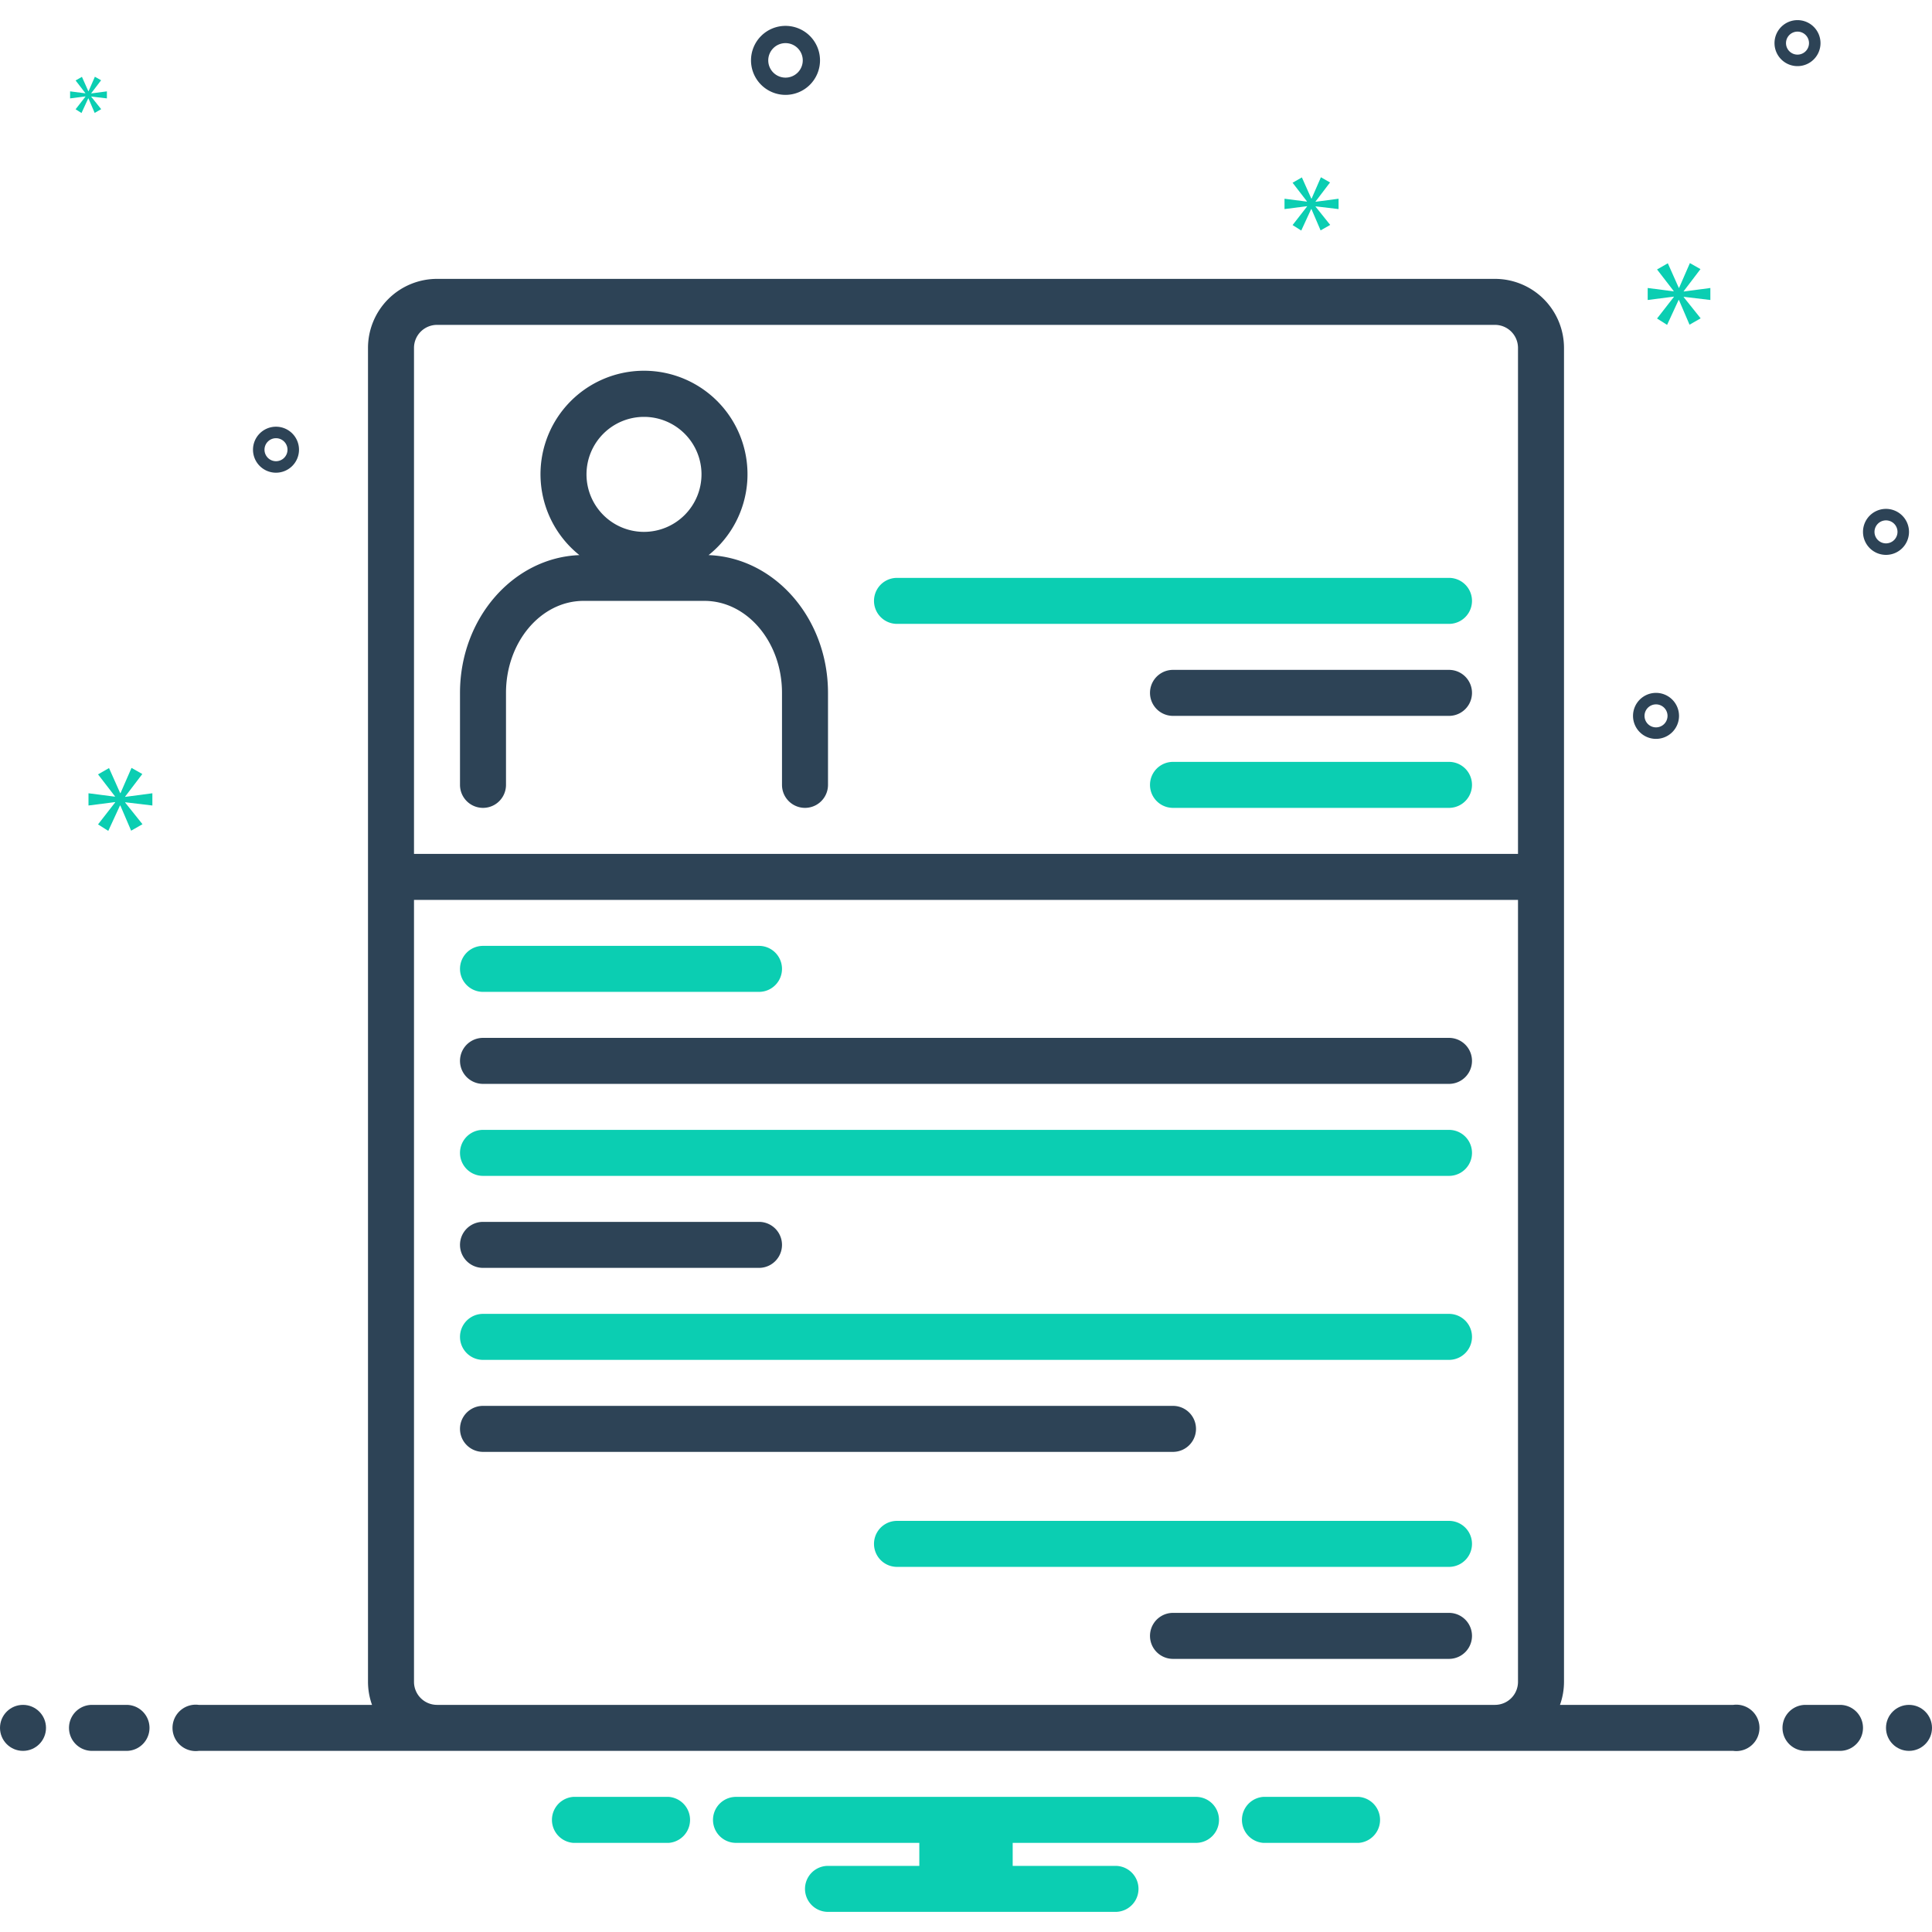
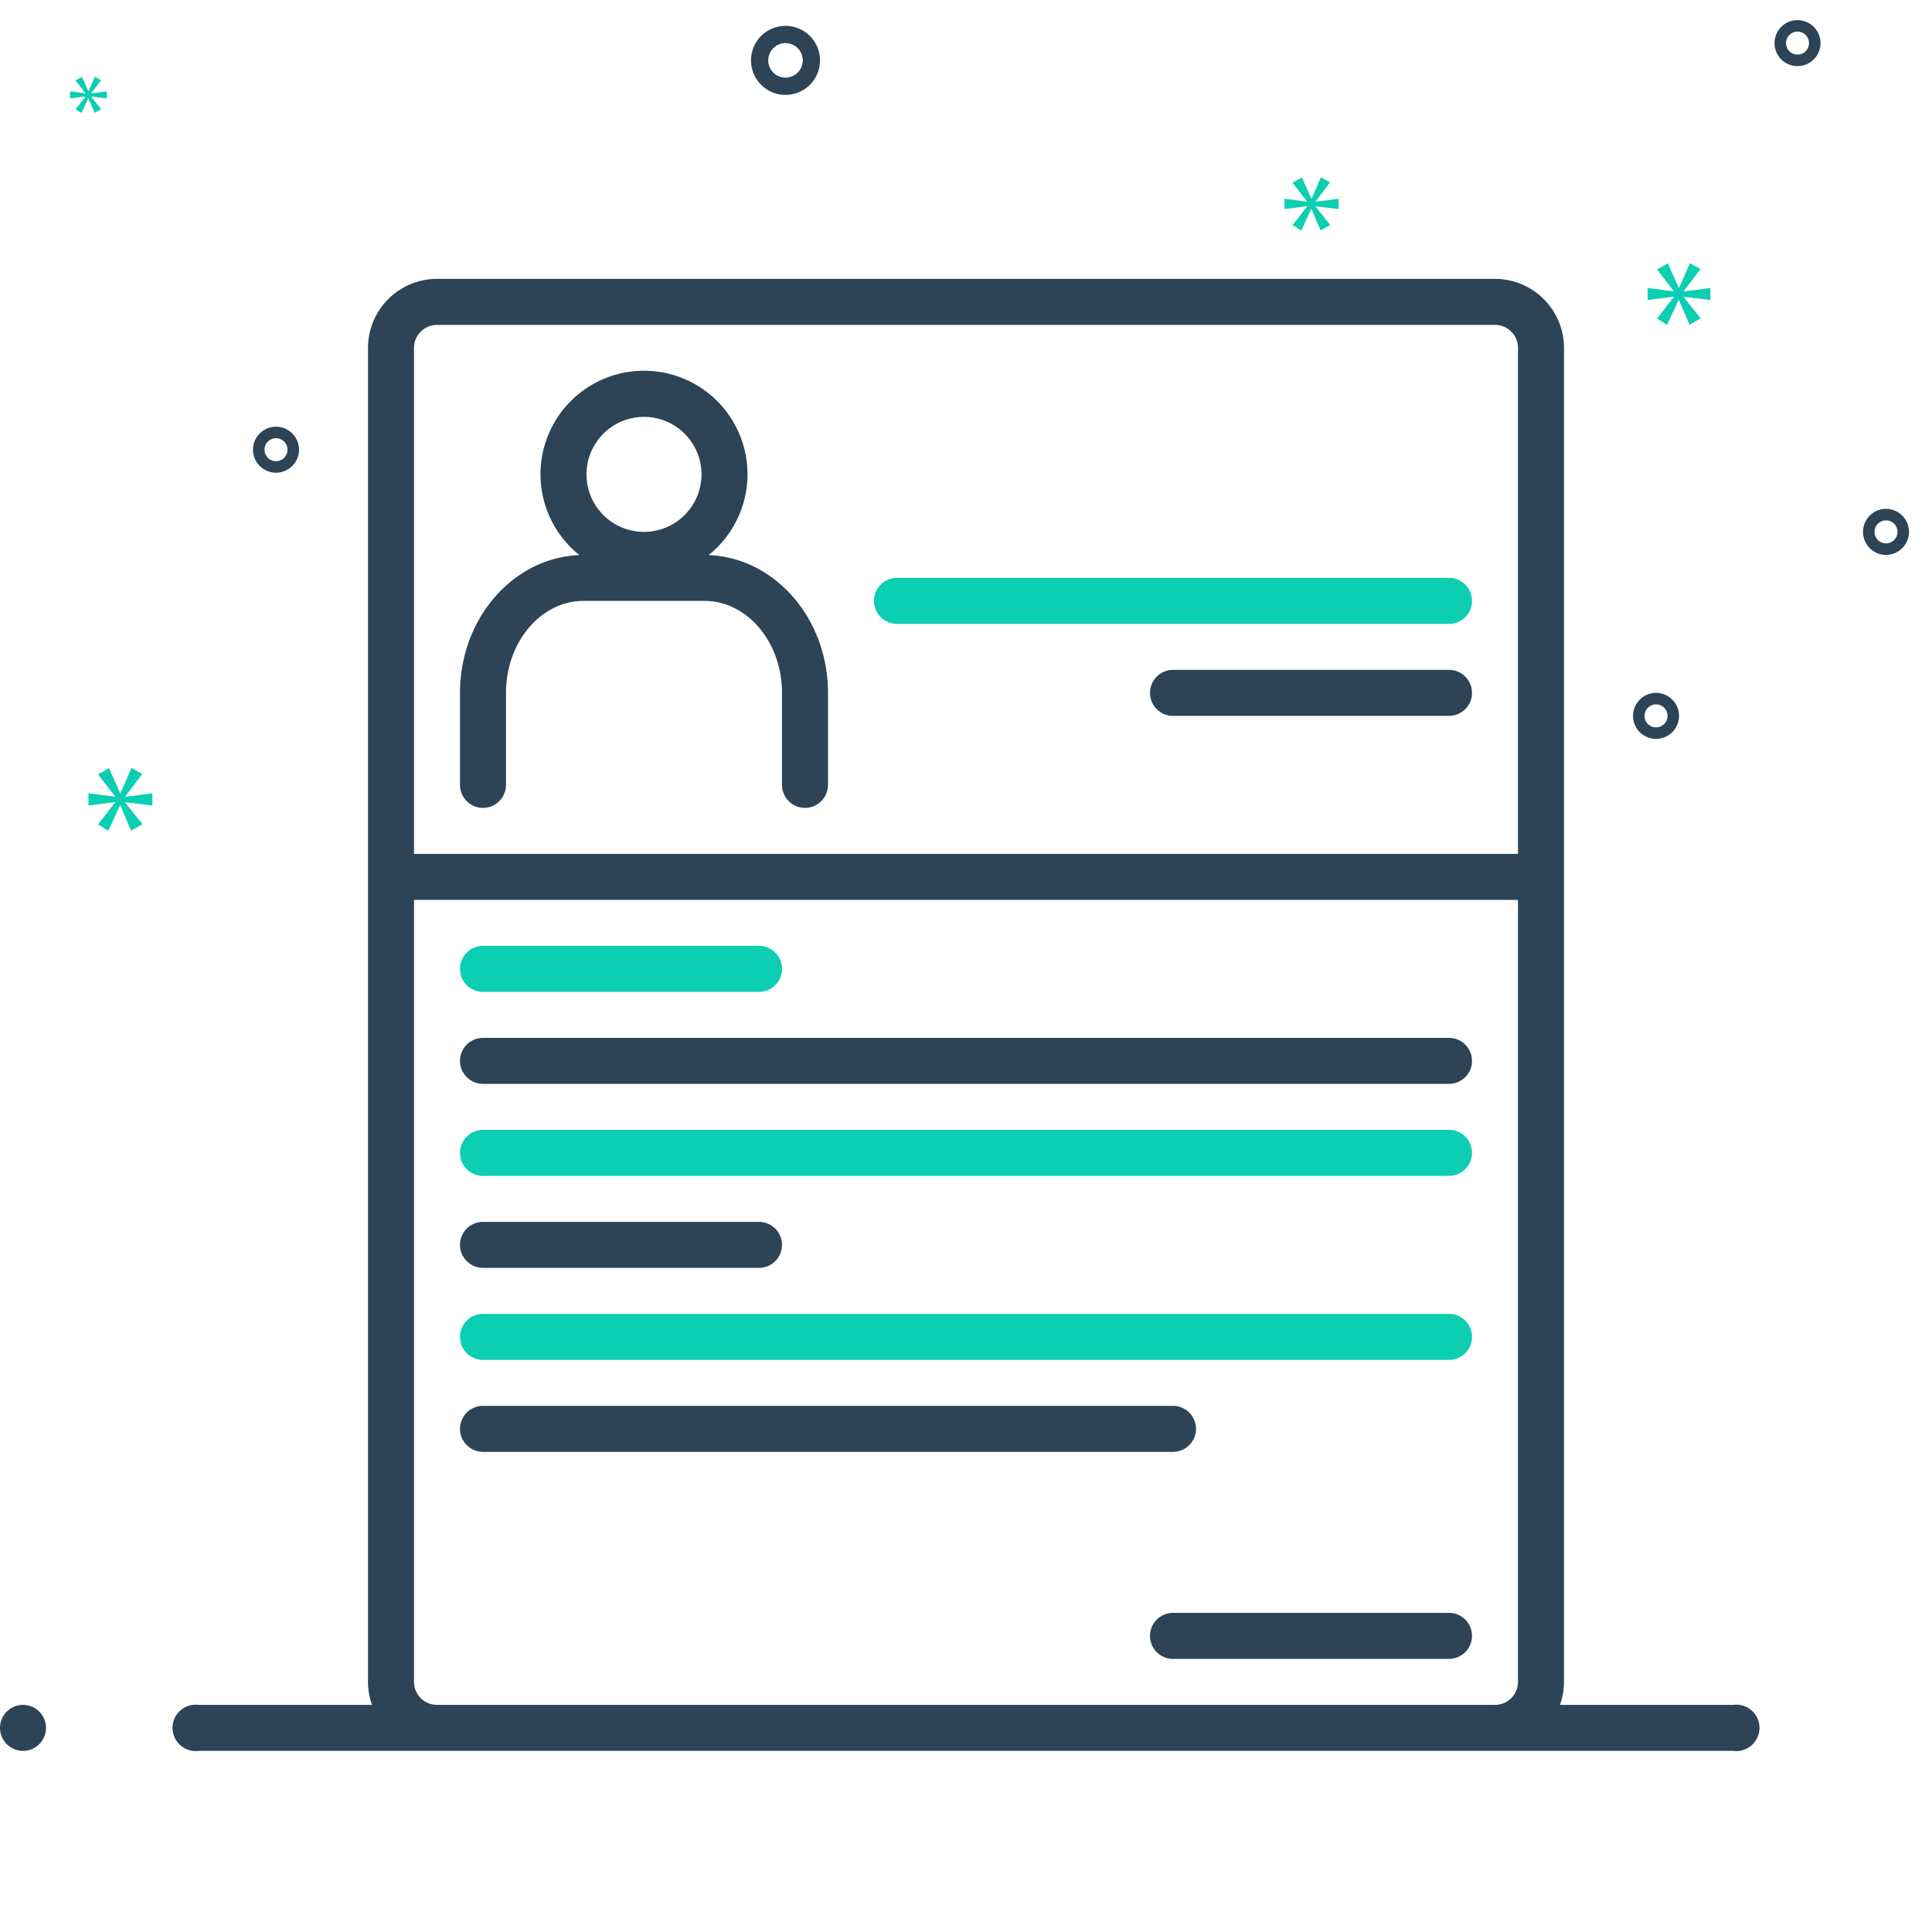
<svg xmlns="http://www.w3.org/2000/svg" viewBox="0 0 168 168" id="resume">
  <path fill="#2d4356" d="M61.617 48.27a9 9 0 1 0-11.234 0C44.626 48.49 40 53.772 40 60.25v8a2 2 0 0 0 4 0v-8c0-4.411 3.028-8 6.75-8h10.5c3.722 0 6.75 3.589 6.75 8v8a2 2 0 0 0 4 0v-8c0-6.479-4.626-11.76-10.383-11.98ZM56 46.25a5 5 0 1 1 5-5 5.006 5.006 0 0 1-5 5Z" />
  <path fill="#0bceb2" d="M126 50.25H78a2 2 0 0 0 0 4h48a2 2 0 0 0 0-4Z" />
  <path fill="#2d4356" d="M126 58.25h-24a2 2 0 0 0 0 4h24a2 2 0 0 0 0-4Z" />
-   <path fill="#0bceb2" d="M126 66.25h-24a2 2 0 0 0 0 4h24a2 2 0 0 0 0-4zm0 66H78a2 2 0 0 0 0 4h48a2 2 0 0 0 0-4z" />
  <path fill="#2d4356" d="M126 140.25h-24a2 2 0 0 0 0 4h24a2 2 0 0 0 0-4Z" />
  <path fill="#0bceb2" d="M42 86.25h24a2 2 0 0 0 0-4H42a2 2 0 0 0 0 4Z" />
  <path fill="#2d4356" d="M42 110.25h24a2 2 0 0 0 0-4H42a2 2 0 0 0 0 4zm0-16h84a2 2 0 0 0 0-4H42a2 2 0 0 0 0 4z" />
  <path fill="#0bceb2" d="M42 102.25h84a2 2 0 0 0 0-4H42a2 2 0 0 0 0 4zm0 16h84a2 2 0 0 0 0-4H42a2 2 0 0 0 0 4z" />
  <path fill="#2d4356" d="M42 126.25h60a2 2 0 0 0 0-4H42a2 2 0 0 0 0 4Z" />
  <circle cx="2" cy="150.25" r="2" fill="#2d4356" />
-   <path fill="#2d4356" d="M11 148.25H8a2 2 0 0 0 0 4h3a2 2 0 0 0 0-4zm149 0h-3a2 2 0 0 0 0 4h3a2 2 0 0 0 0-4z" />
-   <circle cx="166" cy="150.25" r="2" fill="#2d4356" />
-   <path fill="#0bceb2" d="M118.154 156.25h-8.308a2.006 2.006 0 0 0 0 4h8.308a2.006 2.006 0 0 0 0-4zm-60 0h-8.308a2.006 2.006 0 0 0 0 4h8.308a2.006 2.006 0 0 0 0-4zm45.846 0H64a2 2 0 0 0 0 4h15.94v2H72a2 2 0 0 0 0 4h25a2 2 0 0 0 0-4h-8.94v-2H104a2 2 0 0 0 0-4z" />
  <path fill="#2d4356" d="M150.721 148.25H135.65a5.96 5.96 0 0 0 .35-2v-116a6.007 6.007 0 0 0-6-6H38a6.007 6.007 0 0 0-6 6v116a5.96 5.96 0 0 0 .35 2H17.279a2.017 2.017 0 1 0 0 4H150.72a2.017 2.017 0 1 0 0-4zM36 30.25a2.003 2.003 0 0 1 2-2h92a2.003 2.003 0 0 1 2 2v44H36zm2 118a2.003 2.003 0 0 1-2-2v-68h96v68a2.003 2.003 0 0 1-2 2zm30.305-140a3 3 0 1 0-3-3 3.003 3.003 0 0 0 3 3zm0-4.5a1.5 1.5 0 1 1-1.5 1.5 1.501 1.501 0 0 1 1.5-1.5zM164 44.25a2 2 0 1 0 2 2 2.002 2.002 0 0 0-2-2zm0 3a1 1 0 1 1 1-1 1.001 1.001 0 0 1-1 1zm-19.998 13a2 2 0 1 0 2 2 2.002 2.002 0 0 0-2-2zm0 3a1 1 0 1 1 1-1 1.001 1.001 0 0 1-1 1zm12.303-61.5a2 2 0 1 0 2 2 2.002 2.002 0 0 0-2-2zm0 3a1 1 0 1 1 1-1 1.001 1.001 0 0 1-1 1zM26 39.105a2 2 0 1 0-2 2 2.002 2.002 0 0 0 2-2zm-3 0a1 1 0 1 1 1 1 1.001 1.001 0 0 1-1-1z" />
  <path fill="#0bceb2" d="m10.888 69.261 1.487-1.955-.939-.532-.955 2.19h-.031l-.97-2.175-.955.548 1.471 1.909v.031l-2.301-.297v1.064l2.316-.297v.031l-1.486 1.908.891.564 1.018-2.206h.031l.939 2.19.986-.563-1.502-1.878v-.031l2.362.282V68.98l-2.362.312v-.031zM7.43 8.403l-.856 1.099.513.325.586-1.271h.018l.541 1.262.567-.325-.865-1.081v-.018l1.361.162v-.612l-1.361.18v-.018l.857-1.126-.541-.307-.55 1.261h-.018l-.558-1.252-.55.315.847 1.1v.018l-1.325-.171v.612l1.334-.171v.018zM148.727 26.086v-1.044l-2.317.307v-.031l1.458-1.918-.921-.521-.936 2.148h-.031l-.951-2.133-.937.537 1.443 1.872v.031l-2.257-.292v1.044l2.272-.292v.031l-1.458 1.872.874.553.999-2.164h.03l.921 2.148.967-.552-1.473-1.842v-.03l2.317.276zM114.398 17.519l1.258-1.654-.794-.451-.808 1.853h-.027l-.82-1.84-.808.464 1.245 1.615v.027l-1.947-.252v.9l1.96-.251v.026l-1.258 1.615.754.477.861-1.867h.026l.795 1.853.834-.476-1.271-1.589v-.026l1.999.238v-.9l-1.999.264v-.026z" />
</svg>